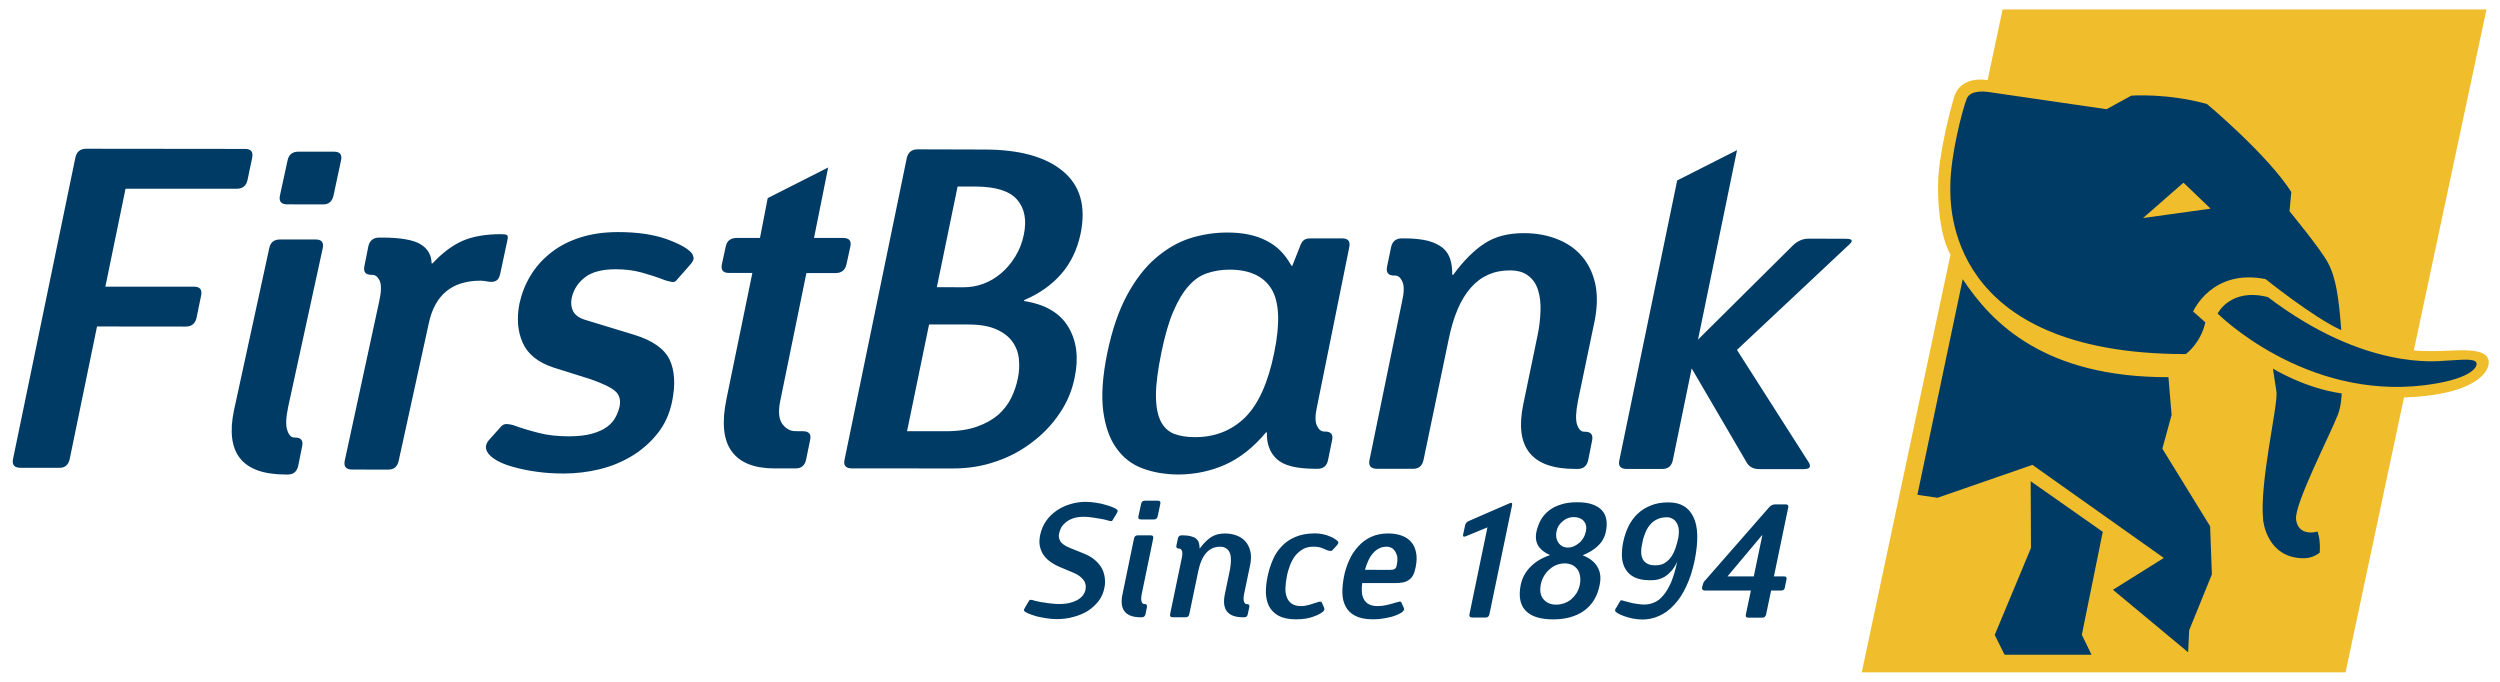
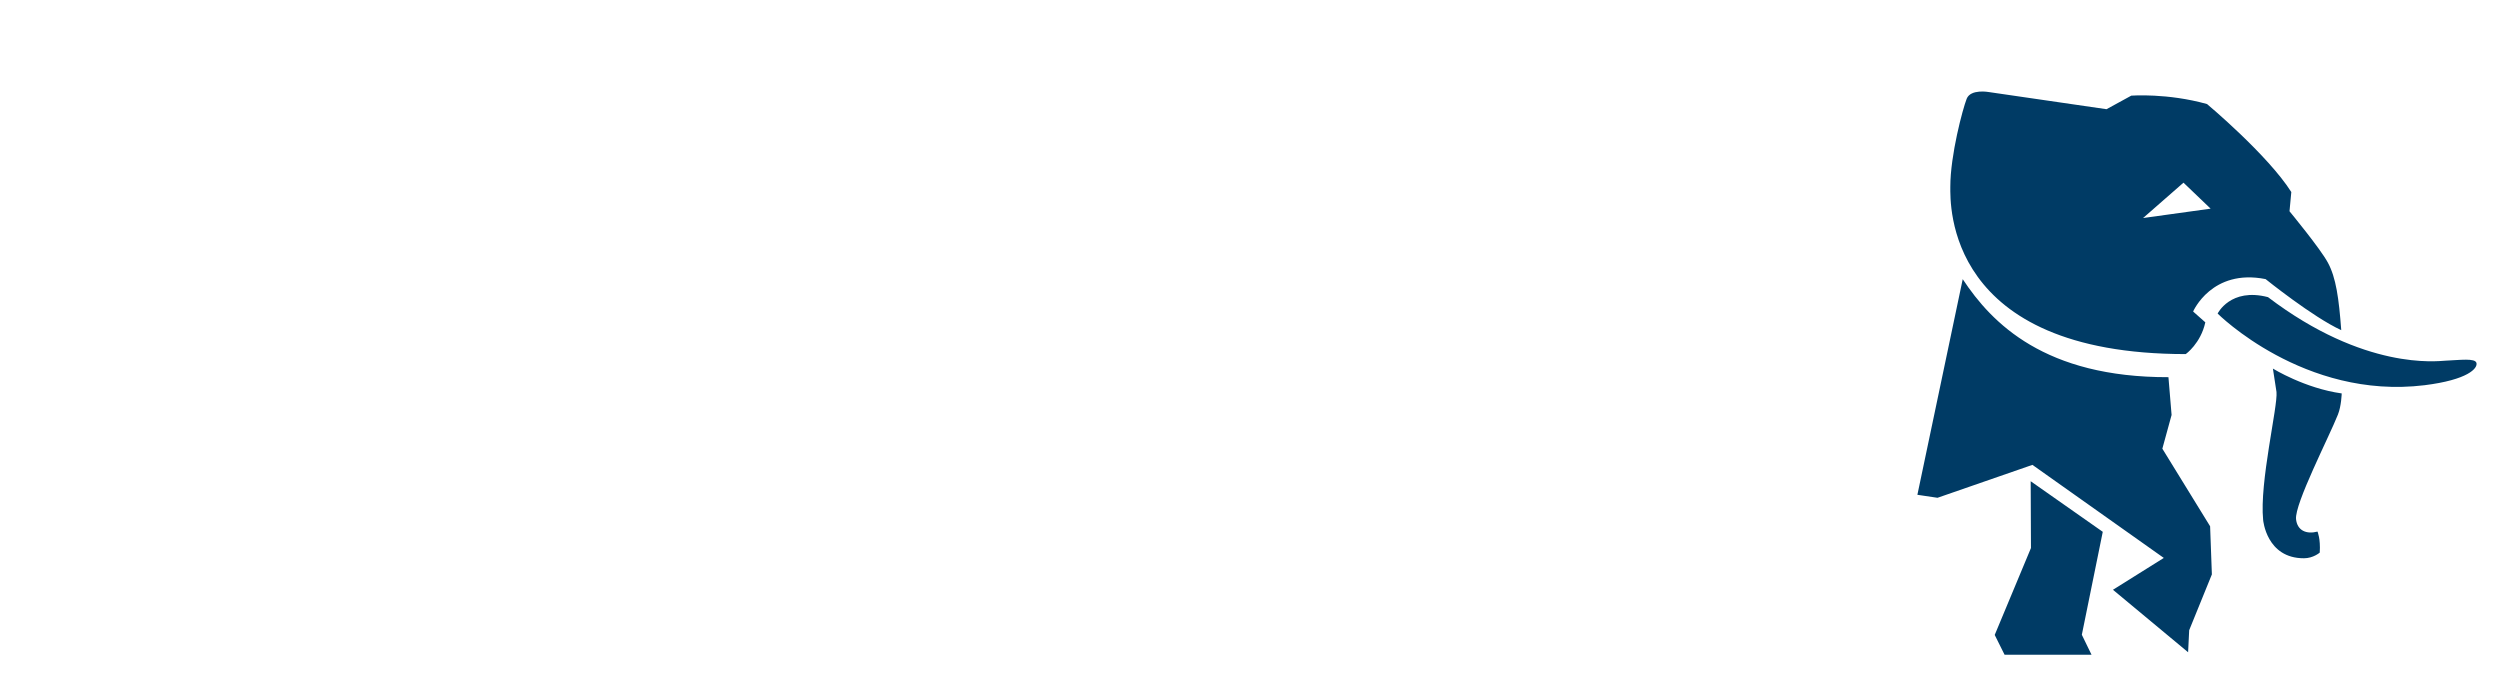
<svg xmlns="http://www.w3.org/2000/svg" width="132" height="36" viewBox="0 0 132 36" fill="none">
-   <path fill-rule="evenodd" clip-rule="evenodd" d="M128.554 18.538C128.15 18.538 127.737 18.538 127.45 18.501L131.285 0.5H105.738L104.945 4.232C104.033 4.086 103.396 4.459 103.202 5.055C103.012 5.65 102.328 8.188 102.328 9.858C102.328 12.479 102.987 13.439 102.987 13.439L98.301 35.5H123.845L126.93 20.987C130.426 20.867 131.406 19.776 131.406 19.139C131.406 18.253 129.657 18.538 128.554 18.538Z" fill="#F0BD2D" />
  <path fill-rule="evenodd" clip-rule="evenodd" d="M117.091 16.556C117.091 16.556 121.647 21.118 128.012 20.34C130.318 20.052 130.829 19.444 130.757 19.165C130.687 18.897 129.898 19.011 129.129 19.043C128.683 19.068 124.853 19.566 119.75 15.689C117.765 15.173 117.091 16.556 117.091 16.556ZM102.301 26.283L107.312 24.545L114.249 29.459L111.564 31.14L115.532 34.439L115.589 33.275L116.787 30.328L116.694 27.787L114.172 23.69L114.66 21.91L114.494 19.915C107.972 19.929 105.174 17.076 103.632 14.74L101.238 26.125L102.301 26.283ZM116.721 11.017L115.288 9.645L113.154 11.512L116.721 11.017ZM122.912 13.868C123.343 14.661 123.493 15.756 123.618 17.432C122.125 16.75 119.624 14.737 119.624 14.737C116.777 14.169 115.797 16.448 115.797 16.448L116.441 17.019C116.198 18.134 115.408 18.696 115.408 18.696C102.698 18.696 102.977 10.771 102.977 9.858C102.977 8.188 103.632 5.749 103.841 5.215C104.05 4.685 105.007 4.86 105.007 4.86L111.224 5.766L112.532 5.05C112.532 5.05 114.446 4.907 116.533 5.495C116.533 5.495 119.741 8.181 120.981 10.14L120.886 11.155C120.886 11.155 122.519 13.132 122.912 13.868ZM121.651 29.476C122.143 29.476 122.482 29.177 122.482 29.177C122.532 28.447 122.364 28.068 122.364 28.068C121.775 28.222 121.295 28.014 121.231 27.413C121.15 26.605 122.975 23.07 123.442 21.891C123.626 21.431 123.642 20.773 123.642 20.773C121.693 20.503 120.009 19.461 120.009 19.461L120.199 20.697C120.276 21.455 119.293 25.473 119.494 27.455C119.494 27.455 119.665 29.484 121.651 29.476ZM107.235 28.935L107.22 25.409L111.026 28.08L109.921 33.516L110.433 34.571H105.842L105.321 33.525L107.235 28.935Z" fill="#003B65" />
-   <path fill-rule="evenodd" clip-rule="evenodd" d="M88.101 26.526C88.725 26.526 89.154 26.775 89.408 27.287C89.661 27.798 89.683 28.564 89.479 29.582C89.367 30.113 89.22 30.577 89.029 30.972C88.845 31.365 88.63 31.694 88.385 31.945C88.142 32.209 87.879 32.401 87.593 32.523C87.303 32.653 87.008 32.71 86.709 32.71C86.538 32.71 86.37 32.689 86.197 32.656C86.023 32.616 85.865 32.578 85.728 32.523C85.583 32.471 85.475 32.419 85.388 32.363C85.306 32.305 85.266 32.256 85.274 32.217C85.284 32.199 85.287 32.179 85.299 32.157C85.299 32.135 85.314 32.11 85.337 32.089L85.542 31.741C85.564 31.705 85.598 31.694 85.639 31.694C85.629 31.694 85.66 31.705 85.733 31.726C85.818 31.748 85.909 31.776 86.033 31.804C86.153 31.842 86.286 31.868 86.423 31.884C86.566 31.908 86.697 31.92 86.823 31.92C86.999 31.92 87.175 31.881 87.347 31.809C87.52 31.741 87.68 31.611 87.826 31.432C87.974 31.26 88.109 31.029 88.238 30.736C88.358 30.444 88.469 30.081 88.559 29.648C88.469 29.853 88.363 30.011 88.254 30.142C88.142 30.267 88.026 30.368 87.908 30.444C87.789 30.516 87.659 30.567 87.527 30.597C87.392 30.631 87.254 30.637 87.115 30.637C86.774 30.637 86.505 30.581 86.292 30.478C86.08 30.368 85.927 30.226 85.821 30.037C85.709 29.858 85.655 29.643 85.639 29.403C85.629 29.154 85.646 28.895 85.707 28.614C85.766 28.324 85.857 28.058 85.977 27.8C86.107 27.547 86.26 27.323 86.454 27.14C86.65 26.947 86.882 26.8 87.16 26.692C87.429 26.574 87.75 26.526 88.101 26.526ZM83.278 26.519C83.596 26.519 83.867 26.554 84.079 26.633C84.293 26.707 84.463 26.81 84.582 26.947C84.708 27.081 84.783 27.245 84.813 27.431C84.849 27.622 84.838 27.836 84.792 28.058C84.736 28.347 84.604 28.596 84.394 28.799C84.19 29.01 83.904 29.18 83.564 29.319C83.929 29.464 84.19 29.662 84.345 29.932C84.5 30.191 84.542 30.517 84.46 30.895C84.345 31.486 84.072 31.929 83.645 32.243C83.207 32.554 82.663 32.703 82.006 32.703C81.324 32.703 80.839 32.548 80.546 32.236C80.255 31.922 80.179 31.472 80.293 30.886C80.371 30.517 80.539 30.197 80.807 29.932C81.065 29.662 81.409 29.456 81.843 29.307C81.552 29.185 81.346 29.018 81.22 28.82C81.097 28.614 81.061 28.361 81.127 28.06C81.177 27.836 81.257 27.63 81.366 27.433C81.478 27.245 81.624 27.081 81.797 26.947C81.979 26.81 82.185 26.707 82.433 26.633C82.674 26.551 82.958 26.519 83.278 26.519ZM69.434 28.163C69.58 28.163 69.717 28.177 69.84 28.205C69.971 28.231 70.087 28.265 70.19 28.311C70.291 28.347 70.384 28.395 70.459 28.443C70.536 28.491 70.592 28.536 70.628 28.57C70.654 28.601 70.669 28.627 70.666 28.655C70.661 28.689 70.638 28.737 70.591 28.789L70.352 29.051C70.321 29.079 70.288 29.097 70.248 29.088C70.21 29.088 70.173 29.079 70.131 29.073C70.06 29.046 69.948 28.998 69.819 28.944C69.689 28.887 69.529 28.865 69.342 28.865C69.134 28.865 68.951 28.905 68.794 28.995C68.639 29.085 68.503 29.204 68.389 29.341C68.279 29.485 68.189 29.654 68.115 29.841C68.042 30.032 67.982 30.228 67.946 30.434C67.901 30.642 67.88 30.839 67.872 31.036C67.86 31.221 67.889 31.387 67.941 31.529C67.998 31.676 68.079 31.788 68.204 31.874C68.319 31.954 68.488 32.002 68.685 32.002C68.851 32.002 69.003 31.973 69.149 31.929C69.29 31.882 69.431 31.835 69.574 31.795C69.621 31.77 69.672 31.767 69.705 31.767C69.751 31.767 69.773 31.78 69.791 31.809L69.906 32.073C69.948 32.155 69.929 32.226 69.863 32.288C69.763 32.375 69.595 32.471 69.341 32.56C69.093 32.653 68.788 32.701 68.427 32.701C68.042 32.701 67.734 32.633 67.506 32.511C67.281 32.384 67.115 32.217 67.006 32.011C66.901 31.804 66.849 31.56 66.837 31.283C66.837 31.013 66.866 30.721 66.931 30.426C66.994 30.119 67.087 29.833 67.205 29.559C67.321 29.283 67.481 29.04 67.682 28.838C67.872 28.627 68.115 28.469 68.404 28.347C68.685 28.227 69.031 28.163 69.434 28.163ZM73.303 28.166C73.555 28.168 73.784 28.203 73.992 28.275C74.201 28.347 74.372 28.457 74.502 28.608C74.634 28.754 74.724 28.944 74.767 29.168C74.817 29.396 74.805 29.653 74.746 29.954C74.713 30.112 74.671 30.251 74.619 30.353C74.568 30.458 74.496 30.543 74.412 30.604C74.325 30.669 74.219 30.72 74.101 30.747C73.976 30.774 73.827 30.787 73.659 30.787H71.924C71.899 30.965 71.896 31.122 71.908 31.273C71.919 31.421 71.955 31.545 72.02 31.653C72.08 31.762 72.17 31.853 72.285 31.908C72.402 31.972 72.558 32.002 72.741 32.002C72.904 32.002 73.073 31.982 73.239 31.941C73.411 31.896 73.596 31.853 73.776 31.794C73.871 31.767 73.927 31.756 73.948 31.767C73.969 31.78 73.992 31.794 73.992 31.809L74.111 32.073C74.158 32.154 74.137 32.229 74.066 32.288C74.018 32.34 73.943 32.384 73.837 32.431C73.733 32.484 73.613 32.528 73.472 32.568C73.328 32.605 73.177 32.633 73.005 32.661C72.842 32.689 72.67 32.7 72.485 32.7C72.1 32.7 71.786 32.633 71.557 32.516C71.327 32.395 71.156 32.229 71.05 32.024C70.942 31.82 70.885 31.585 70.878 31.317C70.871 31.048 70.901 30.771 70.955 30.478C71.014 30.152 71.113 29.858 71.241 29.573C71.364 29.295 71.529 29.051 71.72 28.848C71.908 28.63 72.137 28.469 72.394 28.347C72.661 28.226 72.961 28.166 73.303 28.166ZM57.329 26.497C57.513 26.497 57.699 26.517 57.877 26.546C58.064 26.573 58.236 26.609 58.385 26.659C58.54 26.704 58.669 26.743 58.771 26.791C58.884 26.836 58.95 26.877 58.98 26.91C59.004 26.928 59.018 26.953 59.013 26.984C59.009 27.01 58.993 27.06 58.95 27.128L58.739 27.474C58.723 27.506 58.69 27.524 58.645 27.515C58.605 27.509 58.559 27.501 58.521 27.488C58.472 27.474 58.401 27.456 58.301 27.428C58.206 27.407 58.095 27.387 57.971 27.369C57.85 27.349 57.721 27.328 57.593 27.311C57.459 27.295 57.334 27.287 57.218 27.287C56.995 27.287 56.8 27.316 56.651 27.372C56.494 27.428 56.364 27.501 56.263 27.586C56.163 27.675 56.081 27.762 56.029 27.862C55.979 27.959 55.943 28.058 55.925 28.149C55.887 28.299 55.904 28.436 55.979 28.564C56.047 28.695 56.221 28.82 56.48 28.925L57.232 29.23C57.452 29.319 57.651 29.427 57.798 29.558C57.955 29.688 58.075 29.833 58.169 29.991C58.254 30.149 58.306 30.313 58.33 30.492C58.356 30.669 58.355 30.848 58.312 31.036C58.265 31.292 58.166 31.517 58.019 31.717C57.863 31.92 57.681 32.094 57.458 32.243C57.237 32.384 56.983 32.493 56.697 32.567C56.412 32.653 56.108 32.689 55.785 32.689C55.605 32.689 55.429 32.672 55.247 32.644C55.064 32.616 54.9 32.581 54.743 32.545C54.585 32.502 54.448 32.451 54.337 32.409C54.222 32.363 54.145 32.313 54.098 32.281C54.072 32.248 54.061 32.219 54.063 32.191C54.072 32.167 54.096 32.12 54.13 32.061L54.338 31.713C54.356 31.68 54.394 31.665 54.436 31.673C54.483 31.675 54.523 31.68 54.564 31.698C54.618 31.713 54.693 31.738 54.8 31.756C54.903 31.78 55.023 31.804 55.154 31.817C55.278 31.842 55.412 31.858 55.546 31.869C55.688 31.884 55.814 31.893 55.943 31.893C56.311 31.893 56.622 31.823 56.87 31.689C57.127 31.545 57.272 31.354 57.317 31.122C57.353 30.924 57.314 30.747 57.19 30.599C57.062 30.449 56.9 30.33 56.709 30.254L55.951 29.935C55.767 29.858 55.602 29.764 55.454 29.657C55.306 29.554 55.184 29.429 55.093 29.295C54.998 29.154 54.938 28.998 54.903 28.829C54.866 28.655 54.878 28.461 54.921 28.245C54.98 27.972 55.081 27.732 55.228 27.515C55.38 27.295 55.568 27.113 55.785 26.962C56.006 26.814 56.244 26.697 56.507 26.62C56.773 26.539 57.044 26.497 57.329 26.497ZM94.289 26.633C94.394 26.633 94.443 26.681 94.419 26.791L93.663 30.434H94.195C94.307 30.434 94.355 30.493 94.325 30.605L94.241 31.014C94.231 31.127 94.162 31.18 94.045 31.18H93.514L93.25 32.445C93.218 32.56 93.159 32.613 93.05 32.613H92.323C92.204 32.613 92.158 32.557 92.181 32.445L92.448 31.18H90.011C89.901 31.18 89.856 31.121 89.868 31.014L89.888 30.933C89.908 30.871 89.924 30.822 89.941 30.771C89.961 30.721 89.994 30.677 90.045 30.631L93.43 26.762C93.521 26.672 93.62 26.633 93.727 26.633H94.289ZM79.839 26.667L78.641 32.432C78.619 32.545 78.553 32.605 78.448 32.605H77.729C77.61 32.605 77.563 32.545 77.587 32.432L78.537 27.845L77.386 28.319C77.271 28.361 77.229 28.324 77.254 28.218L77.354 27.753C77.372 27.635 77.444 27.553 77.555 27.508L79.703 26.573C79.817 26.526 79.859 26.554 79.839 26.667ZM60.753 28.265C60.866 28.265 60.912 28.321 60.889 28.433L60.293 31.317C60.249 31.524 60.243 31.671 60.274 31.756C60.306 31.852 60.346 31.89 60.406 31.89H60.425C60.533 31.89 60.577 31.945 60.558 32.056L60.484 32.418C60.461 32.537 60.394 32.593 60.285 32.593H60.232C59.42 32.593 59.095 32.181 59.268 31.374L59.875 28.433C59.897 28.319 59.968 28.265 60.077 28.265H60.753ZM64.682 28.168C64.902 28.168 65.111 28.203 65.293 28.275C65.486 28.346 65.643 28.452 65.762 28.593C65.883 28.729 65.968 28.902 66.018 29.105C66.064 29.306 66.065 29.537 66.014 29.801L65.696 31.323C65.652 31.526 65.651 31.676 65.681 31.762C65.714 31.855 65.762 31.894 65.814 31.894H65.825C65.946 31.894 65.983 31.951 65.961 32.061L65.883 32.427C65.865 32.542 65.796 32.593 65.696 32.593H65.643C64.826 32.593 64.505 32.191 64.671 31.377L64.94 30.081C64.97 29.923 64.986 29.765 64.993 29.623C64.996 29.472 64.986 29.341 64.949 29.235C64.913 29.122 64.852 29.033 64.76 28.966C64.676 28.902 64.564 28.867 64.421 28.867C63.833 28.867 63.447 29.297 63.265 30.169L62.795 32.427C62.774 32.537 62.709 32.593 62.601 32.593H61.924C61.807 32.593 61.76 32.537 61.784 32.418L62.401 29.45C62.436 29.283 62.436 29.154 62.404 29.076C62.366 29.003 62.323 28.966 62.262 28.966H62.25C62.14 28.966 62.089 28.91 62.115 28.799L62.192 28.433C62.213 28.321 62.279 28.265 62.401 28.265H62.448C62.618 28.265 62.766 28.283 62.879 28.316C62.998 28.346 63.093 28.387 63.156 28.442C63.228 28.509 63.273 28.573 63.3 28.658C63.328 28.749 63.338 28.848 63.338 28.952H63.355C63.552 28.681 63.75 28.492 63.944 28.361C64.147 28.231 64.387 28.168 64.682 28.168ZM82.617 29.747C82.474 29.747 82.332 29.776 82.202 29.822C82.065 29.875 81.938 29.951 81.827 30.051C81.712 30.144 81.617 30.258 81.533 30.399C81.448 30.532 81.389 30.683 81.355 30.858C81.288 31.192 81.338 31.453 81.496 31.642C81.663 31.833 81.882 31.925 82.169 31.925C82.311 31.925 82.442 31.901 82.578 31.858C82.712 31.809 82.838 31.741 82.954 31.651C83.059 31.552 83.165 31.436 83.243 31.317C83.324 31.18 83.382 31.036 83.415 30.871C83.45 30.696 83.452 30.54 83.422 30.399C83.398 30.258 83.353 30.142 83.278 30.048C83.201 29.951 83.108 29.877 82.996 29.822C82.878 29.776 82.756 29.747 82.617 29.747ZM93.05 28.265H93.03L91.211 30.434H92.6L93.05 28.265ZM73.213 28.865C73.059 28.865 72.926 28.895 72.801 28.966C72.674 29.028 72.572 29.117 72.475 29.233C72.385 29.341 72.304 29.466 72.239 29.619C72.17 29.765 72.113 29.923 72.071 30.085L73.37 30.09C73.503 30.09 73.589 30.078 73.641 30.04C73.696 30.011 73.735 29.934 73.755 29.807C73.781 29.683 73.79 29.564 73.781 29.45C73.772 29.341 73.735 29.238 73.688 29.154C73.641 29.065 73.579 28.998 73.503 28.944C73.415 28.893 73.323 28.865 73.213 28.865ZM88.019 27.311C87.809 27.311 87.63 27.349 87.481 27.426C87.336 27.501 87.211 27.592 87.11 27.724C87.005 27.849 86.925 27.989 86.865 28.151C86.797 28.316 86.746 28.474 86.721 28.643C86.681 28.803 86.656 28.966 86.656 29.114C86.65 29.258 86.676 29.388 86.721 29.489C86.77 29.604 86.853 29.69 86.958 29.75C87.068 29.82 87.22 29.849 87.417 29.849C87.603 29.849 87.767 29.809 87.894 29.729C88.026 29.648 88.142 29.538 88.238 29.403C88.331 29.27 88.407 29.114 88.469 28.932C88.531 28.765 88.576 28.57 88.621 28.367C88.648 28.187 88.653 28.031 88.632 27.902C88.61 27.765 88.565 27.659 88.504 27.571C88.441 27.481 88.374 27.415 88.283 27.377C88.196 27.332 88.109 27.311 88.019 27.311ZM82.511 27.52C82.328 27.669 82.224 27.845 82.185 28.055C82.159 28.171 82.158 28.28 82.174 28.387C82.195 28.491 82.229 28.573 82.285 28.655C82.337 28.736 82.412 28.799 82.493 28.843C82.576 28.887 82.674 28.912 82.789 28.912C82.886 28.912 82.99 28.892 83.094 28.85C83.197 28.799 83.291 28.743 83.38 28.667C83.47 28.596 83.541 28.509 83.603 28.403C83.668 28.297 83.707 28.177 83.736 28.058C83.784 27.827 83.741 27.643 83.618 27.506C83.497 27.369 83.324 27.303 83.108 27.303C82.886 27.295 82.685 27.374 82.511 27.52ZM61.134 26.435C61.246 26.435 61.291 26.495 61.264 26.606L61.124 27.27C61.095 27.377 61.032 27.428 60.923 27.428H60.252C60.131 27.428 60.087 27.377 60.106 27.27L60.252 26.6C60.274 26.489 60.343 26.435 60.461 26.435H61.134Z" fill="#003B65" />
-   <path fill-rule="evenodd" clip-rule="evenodd" d="M16.667 12.644C16.985 12.644 17.106 12.8 17.039 13.112L15.212 21.498C15.094 22.073 15.078 22.482 15.173 22.728C15.254 22.981 15.379 23.102 15.537 23.102H15.583C15.896 23.102 16.021 23.26 15.952 23.567L15.748 24.584C15.681 24.897 15.499 25.054 15.199 25.054H15.06C12.783 25.047 11.883 23.917 12.355 21.659L14.216 13.109C14.275 12.8 14.467 12.644 14.785 12.644H16.667ZM64.803 12.277C65.611 12.277 66.298 12.415 66.857 12.703C67.42 12.979 67.859 13.427 68.187 14.033H68.235L68.622 13.053C68.683 12.881 68.749 12.763 68.826 12.694C68.905 12.62 69.029 12.586 69.203 12.586H70.867C71.182 12.586 71.31 12.748 71.24 13.058L69.552 21.404C69.437 21.905 69.43 22.257 69.532 22.473C69.628 22.678 69.753 22.785 69.915 22.785H69.961C70.278 22.785 70.404 22.947 70.332 23.252L70.123 24.281C70.064 24.593 69.872 24.752 69.577 24.752H69.43C68.446 24.749 67.778 24.579 67.411 24.235C67.048 23.897 66.874 23.43 66.892 22.831H66.844C66.193 23.61 65.484 24.175 64.71 24.525C63.937 24.872 63.094 25.054 62.191 25.054C61.513 25.047 60.89 24.943 60.328 24.732C59.757 24.522 59.298 24.161 58.946 23.663C58.586 23.166 58.356 22.507 58.248 21.689C58.145 20.867 58.215 19.848 58.469 18.616C58.719 17.412 59.067 16.406 59.503 15.593C59.94 14.783 60.442 14.126 61.002 13.644C61.566 13.152 62.17 12.8 62.813 12.586C63.463 12.381 64.126 12.277 64.803 12.277ZM32.634 12.254C33.646 12.254 34.504 12.378 35.198 12.626C35.892 12.879 36.347 13.132 36.549 13.399C36.577 13.447 36.596 13.516 36.622 13.615C36.638 13.706 36.57 13.836 36.416 14.007L35.754 14.757C35.682 14.865 35.587 14.911 35.472 14.887C35.358 14.862 35.24 14.838 35.132 14.803C34.73 14.643 34.316 14.51 33.899 14.394C33.482 14.277 33.017 14.217 32.508 14.217C31.8 14.217 31.255 14.357 30.895 14.636C30.522 14.919 30.284 15.286 30.183 15.741C30.133 16.002 30.162 16.238 30.262 16.438C30.375 16.642 30.58 16.79 30.89 16.886L33.498 17.681C34.463 17.98 35.079 18.415 35.358 18.994C35.627 19.569 35.67 20.313 35.484 21.216C35.35 21.856 35.096 22.41 34.73 22.873C34.357 23.343 33.914 23.74 33.393 24.059C32.87 24.377 32.3 24.618 31.674 24.772C31.047 24.926 30.408 25.002 29.762 25.002C29.258 25.002 28.776 24.971 28.329 24.906C27.881 24.846 27.477 24.761 27.109 24.658C26.74 24.556 26.443 24.439 26.207 24.298C25.971 24.158 25.809 24.01 25.724 23.853C25.613 23.649 25.639 23.447 25.81 23.242L26.477 22.499C26.558 22.422 26.66 22.378 26.784 22.39C26.901 22.398 27 22.422 27.096 22.447C27.529 22.607 27.979 22.74 28.45 22.859C28.916 22.982 29.442 23.036 30.031 23.038C30.519 23.038 30.931 22.991 31.255 22.9C31.585 22.806 31.856 22.686 32.056 22.535C32.255 22.385 32.4 22.223 32.502 22.026C32.598 21.848 32.672 21.657 32.713 21.47C32.785 21.115 32.704 20.837 32.473 20.643C32.237 20.444 31.804 20.239 31.167 20.017L29.234 19.409C28.414 19.139 27.868 18.708 27.599 18.097C27.325 17.486 27.276 16.795 27.43 16.014C27.549 15.482 27.741 14.993 28.026 14.53C28.307 14.07 28.67 13.668 29.109 13.328C29.551 12.982 30.067 12.718 30.656 12.533C31.25 12.347 31.904 12.254 32.634 12.254ZM26.45 12.364C26.605 12.364 26.711 12.378 26.765 12.408C26.818 12.445 26.828 12.544 26.783 12.718L26.408 14.471C26.368 14.626 26.315 14.732 26.247 14.786C26.177 14.84 26.098 14.874 26.003 14.88C25.908 14.888 25.806 14.88 25.697 14.857C25.588 14.834 25.48 14.82 25.372 14.82C23.868 14.82 22.951 15.573 22.636 17.088L21.052 24.323C20.983 24.644 20.8 24.795 20.499 24.795L18.602 24.792C18.269 24.792 18.138 24.638 18.203 24.323L20.026 15.894C20.138 15.394 20.14 15.037 20.051 14.828C19.952 14.619 19.821 14.513 19.663 14.513H19.614C19.3 14.51 19.172 14.357 19.242 14.044L19.448 13.009C19.518 12.703 19.706 12.544 20.026 12.544H20.165C21.147 12.546 21.832 12.664 22.214 12.902C22.589 13.132 22.783 13.47 22.788 13.908H22.837C23.346 13.359 23.868 12.967 24.409 12.723C24.945 12.487 25.624 12.364 26.45 12.364ZM91.715 7.928L89.655 17.932L94.645 12.979C94.901 12.723 95.187 12.6 95.503 12.6L97.473 12.607C97.837 12.607 97.868 12.731 97.566 12.979L91.711 18.474L95.489 24.394C95.651 24.644 95.564 24.769 95.231 24.769H92.904C92.573 24.769 92.339 24.644 92.21 24.394L89.321 19.452L88.325 24.298C88.257 24.611 88.072 24.761 87.771 24.761H85.9C85.563 24.761 85.431 24.607 85.502 24.298L88.555 9.528L91.715 7.928ZM80.458 12.31C81.091 12.31 81.668 12.41 82.195 12.617C82.719 12.816 83.162 13.115 83.502 13.507C83.848 13.893 84.085 14.377 84.221 14.945C84.351 15.517 84.344 16.169 84.206 16.898L83.313 21.18C83.201 21.76 83.187 22.174 83.27 22.422C83.359 22.672 83.479 22.794 83.642 22.794H83.688C83.998 22.794 84.13 22.954 84.061 23.269L83.856 24.298C83.787 24.607 83.604 24.759 83.299 24.759H83.162C80.863 24.759 79.957 23.619 80.43 21.342L81.187 17.69C81.28 17.238 81.328 16.81 81.339 16.394C81.353 15.983 81.306 15.615 81.206 15.308C81.108 14.993 80.941 14.746 80.692 14.559C80.458 14.37 80.132 14.277 79.717 14.277C78.052 14.274 76.977 15.493 76.489 17.923L75.162 24.286C75.095 24.596 74.91 24.754 74.606 24.754L72.711 24.752C72.377 24.752 72.245 24.593 72.31 24.284L74.026 15.931C74.141 15.436 74.146 15.079 74.044 14.865C73.947 14.655 73.823 14.55 73.662 14.55H73.615C73.3 14.55 73.176 14.397 73.237 14.081L73.449 13.052C73.518 12.742 73.703 12.586 74.026 12.586H74.166C74.66 12.586 75.067 12.634 75.395 12.714C75.72 12.804 75.981 12.927 76.18 13.092C76.373 13.254 76.507 13.462 76.578 13.703C76.648 13.937 76.684 14.209 76.677 14.508H76.732C77.281 13.757 77.838 13.208 78.388 12.851C78.944 12.486 79.635 12.31 80.458 12.31ZM48.45 7.885L51.964 7.895C53.817 7.895 55.207 8.275 56.123 9.04C57.041 9.804 57.35 10.904 57.055 12.342C56.876 13.183 56.533 13.893 56.029 14.471C55.528 15.044 54.877 15.505 54.078 15.846L54.069 15.894C55.188 16.068 55.967 16.524 56.407 17.263C56.854 18.009 56.962 18.898 56.739 19.949C56.601 20.628 56.337 21.262 55.938 21.839C55.55 22.416 55.068 22.922 54.49 23.356C53.919 23.794 53.275 24.138 52.562 24.374C51.852 24.621 51.104 24.734 50.336 24.734L44.988 24.732C44.651 24.732 44.522 24.574 44.594 24.264L47.876 8.355C47.944 8.045 48.135 7.885 48.45 7.885ZM43.727 8.843L42.98 12.563H44.522C44.838 12.566 44.969 12.72 44.895 13.033L44.696 13.944C44.632 14.259 44.434 14.417 44.119 14.417H42.578L41.2 21.152C41.082 21.731 41.121 22.14 41.311 22.391C41.502 22.641 41.729 22.765 42.002 22.765L42.397 22.769C42.715 22.769 42.844 22.922 42.774 23.232L42.563 24.261C42.499 24.574 42.313 24.732 42.014 24.732H40.899C39.824 24.732 39.067 24.431 38.63 23.826C38.193 23.226 38.104 22.314 38.355 21.078L39.725 14.411H38.49C38.174 14.411 38.049 14.257 38.119 13.936L38.317 13.026C38.378 12.717 38.576 12.563 38.894 12.563H40.127L40.535 10.461L43.727 8.843ZM4.554 7.854L12.936 7.863C13.255 7.863 13.376 8.013 13.315 8.331L13.07 9.498C13.004 9.81 12.81 9.966 12.497 9.966H6.628L5.563 15.136H10.246C10.56 15.136 10.682 15.298 10.619 15.606L10.378 16.775C10.312 17.088 10.115 17.243 9.804 17.243L5.123 17.238L3.681 24.235C3.616 24.533 3.444 24.695 3.164 24.7L1.089 24.7C0.758 24.7 0.62 24.544 0.689 24.229L3.979 8.327C4.044 8.011 4.239 7.854 4.554 7.854ZM64.921 14.237C64.496 14.237 64.099 14.303 63.73 14.427C63.365 14.55 63.04 14.776 62.753 15.107C62.461 15.436 62.195 15.877 61.955 16.437C61.711 16.999 61.504 17.724 61.321 18.616C61.136 19.52 61.037 20.259 61.034 20.836C61.03 21.413 61.112 21.871 61.27 22.206C61.428 22.541 61.665 22.769 61.973 22.9C62.285 23.021 62.647 23.081 63.079 23.081C64.138 23.087 65.02 22.74 65.736 22.046C66.437 21.356 66.957 20.211 67.28 18.616C67.599 17.059 67.547 15.94 67.136 15.261C66.718 14.581 65.975 14.237 64.921 14.237ZM51.095 17.133H49.054L47.892 22.769H49.932C50.582 22.769 51.132 22.689 51.588 22.524C52.042 22.365 52.416 22.154 52.712 21.896C53.002 21.638 53.228 21.342 53.396 21.004C53.556 20.668 53.675 20.325 53.745 19.968C53.816 19.626 53.831 19.281 53.796 18.946C53.764 18.617 53.648 18.307 53.451 18.034C53.257 17.764 52.969 17.548 52.59 17.381C52.213 17.216 51.715 17.133 51.095 17.133ZM51.534 9.85H50.561L49.465 15.164L50.89 15.167C51.24 15.167 51.58 15.107 51.922 14.983C52.264 14.857 52.573 14.672 52.861 14.427C53.143 14.192 53.387 13.897 53.602 13.552C53.816 13.208 53.97 12.825 54.059 12.388C54.217 11.62 54.102 11.009 53.71 10.549C53.321 10.088 52.59 9.858 51.534 9.85ZM17.637 8.008C17.948 8.008 18.076 8.161 18.006 8.471L17.608 10.33C17.538 10.637 17.359 10.793 17.061 10.793L15.176 10.79C14.851 10.79 14.715 10.637 14.78 10.327L15.184 8.466C15.251 8.161 15.439 8.008 15.755 8.008H17.637Z" fill="#003B65" />
</svg>